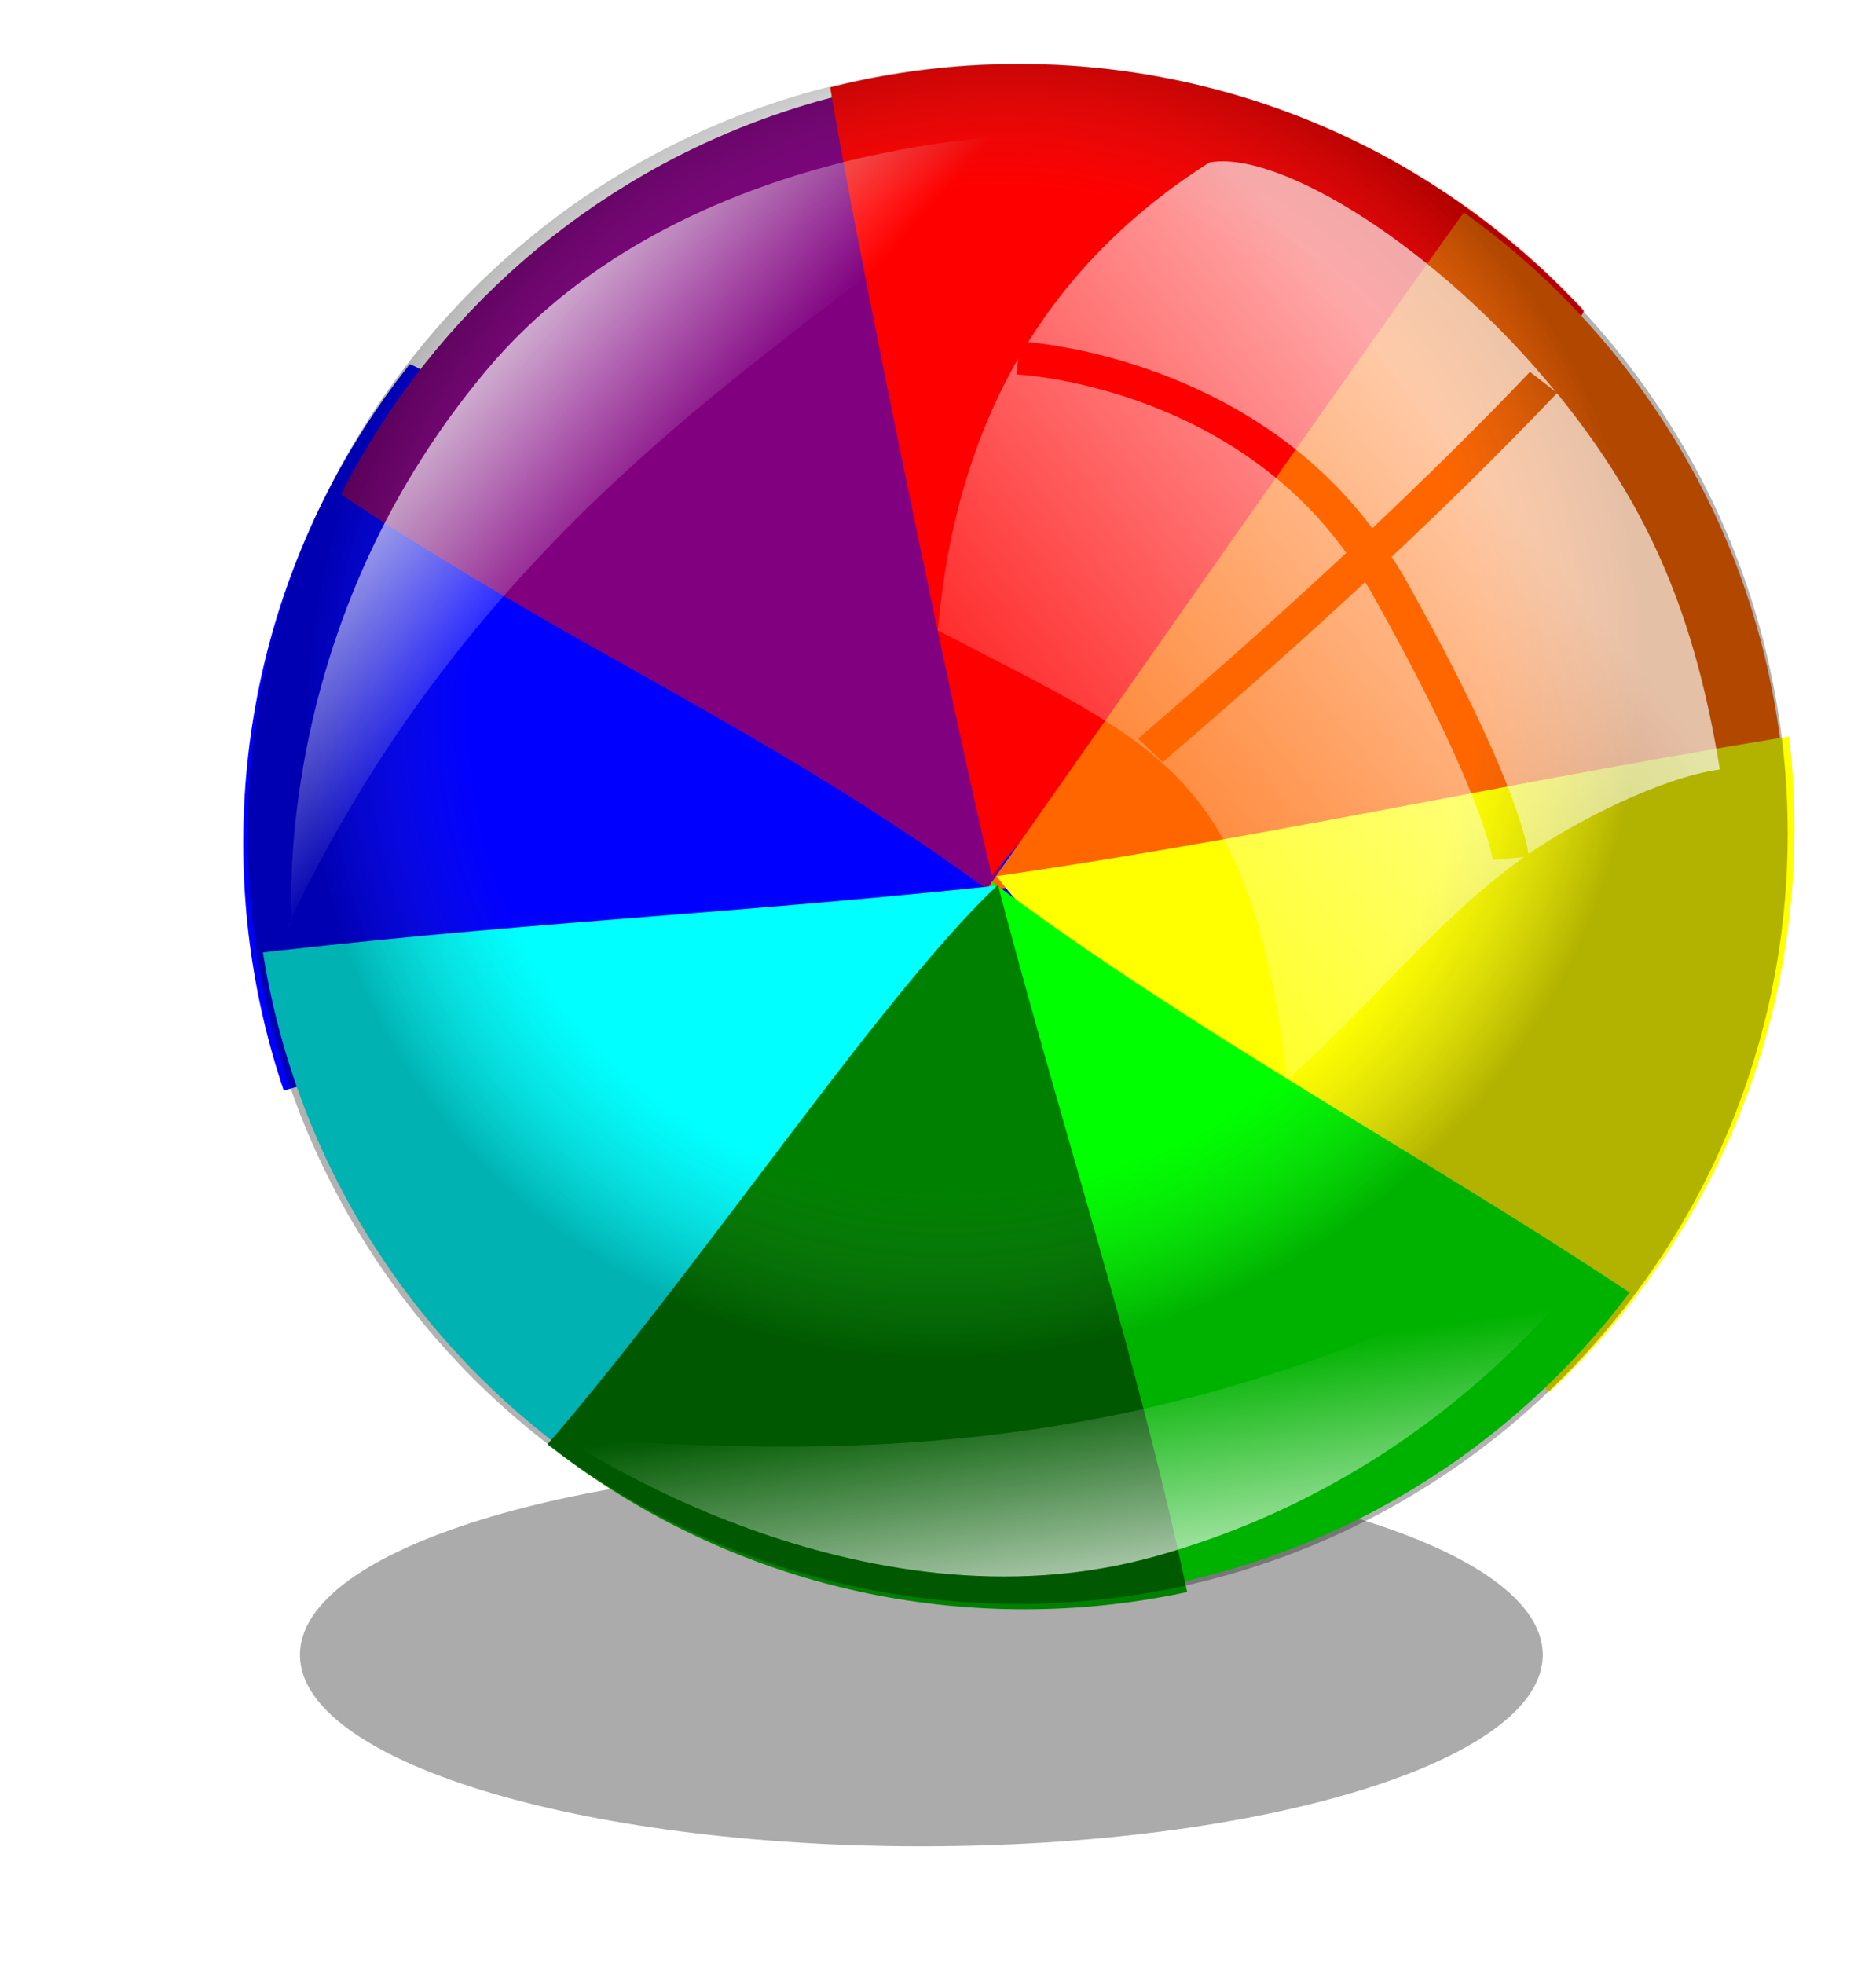
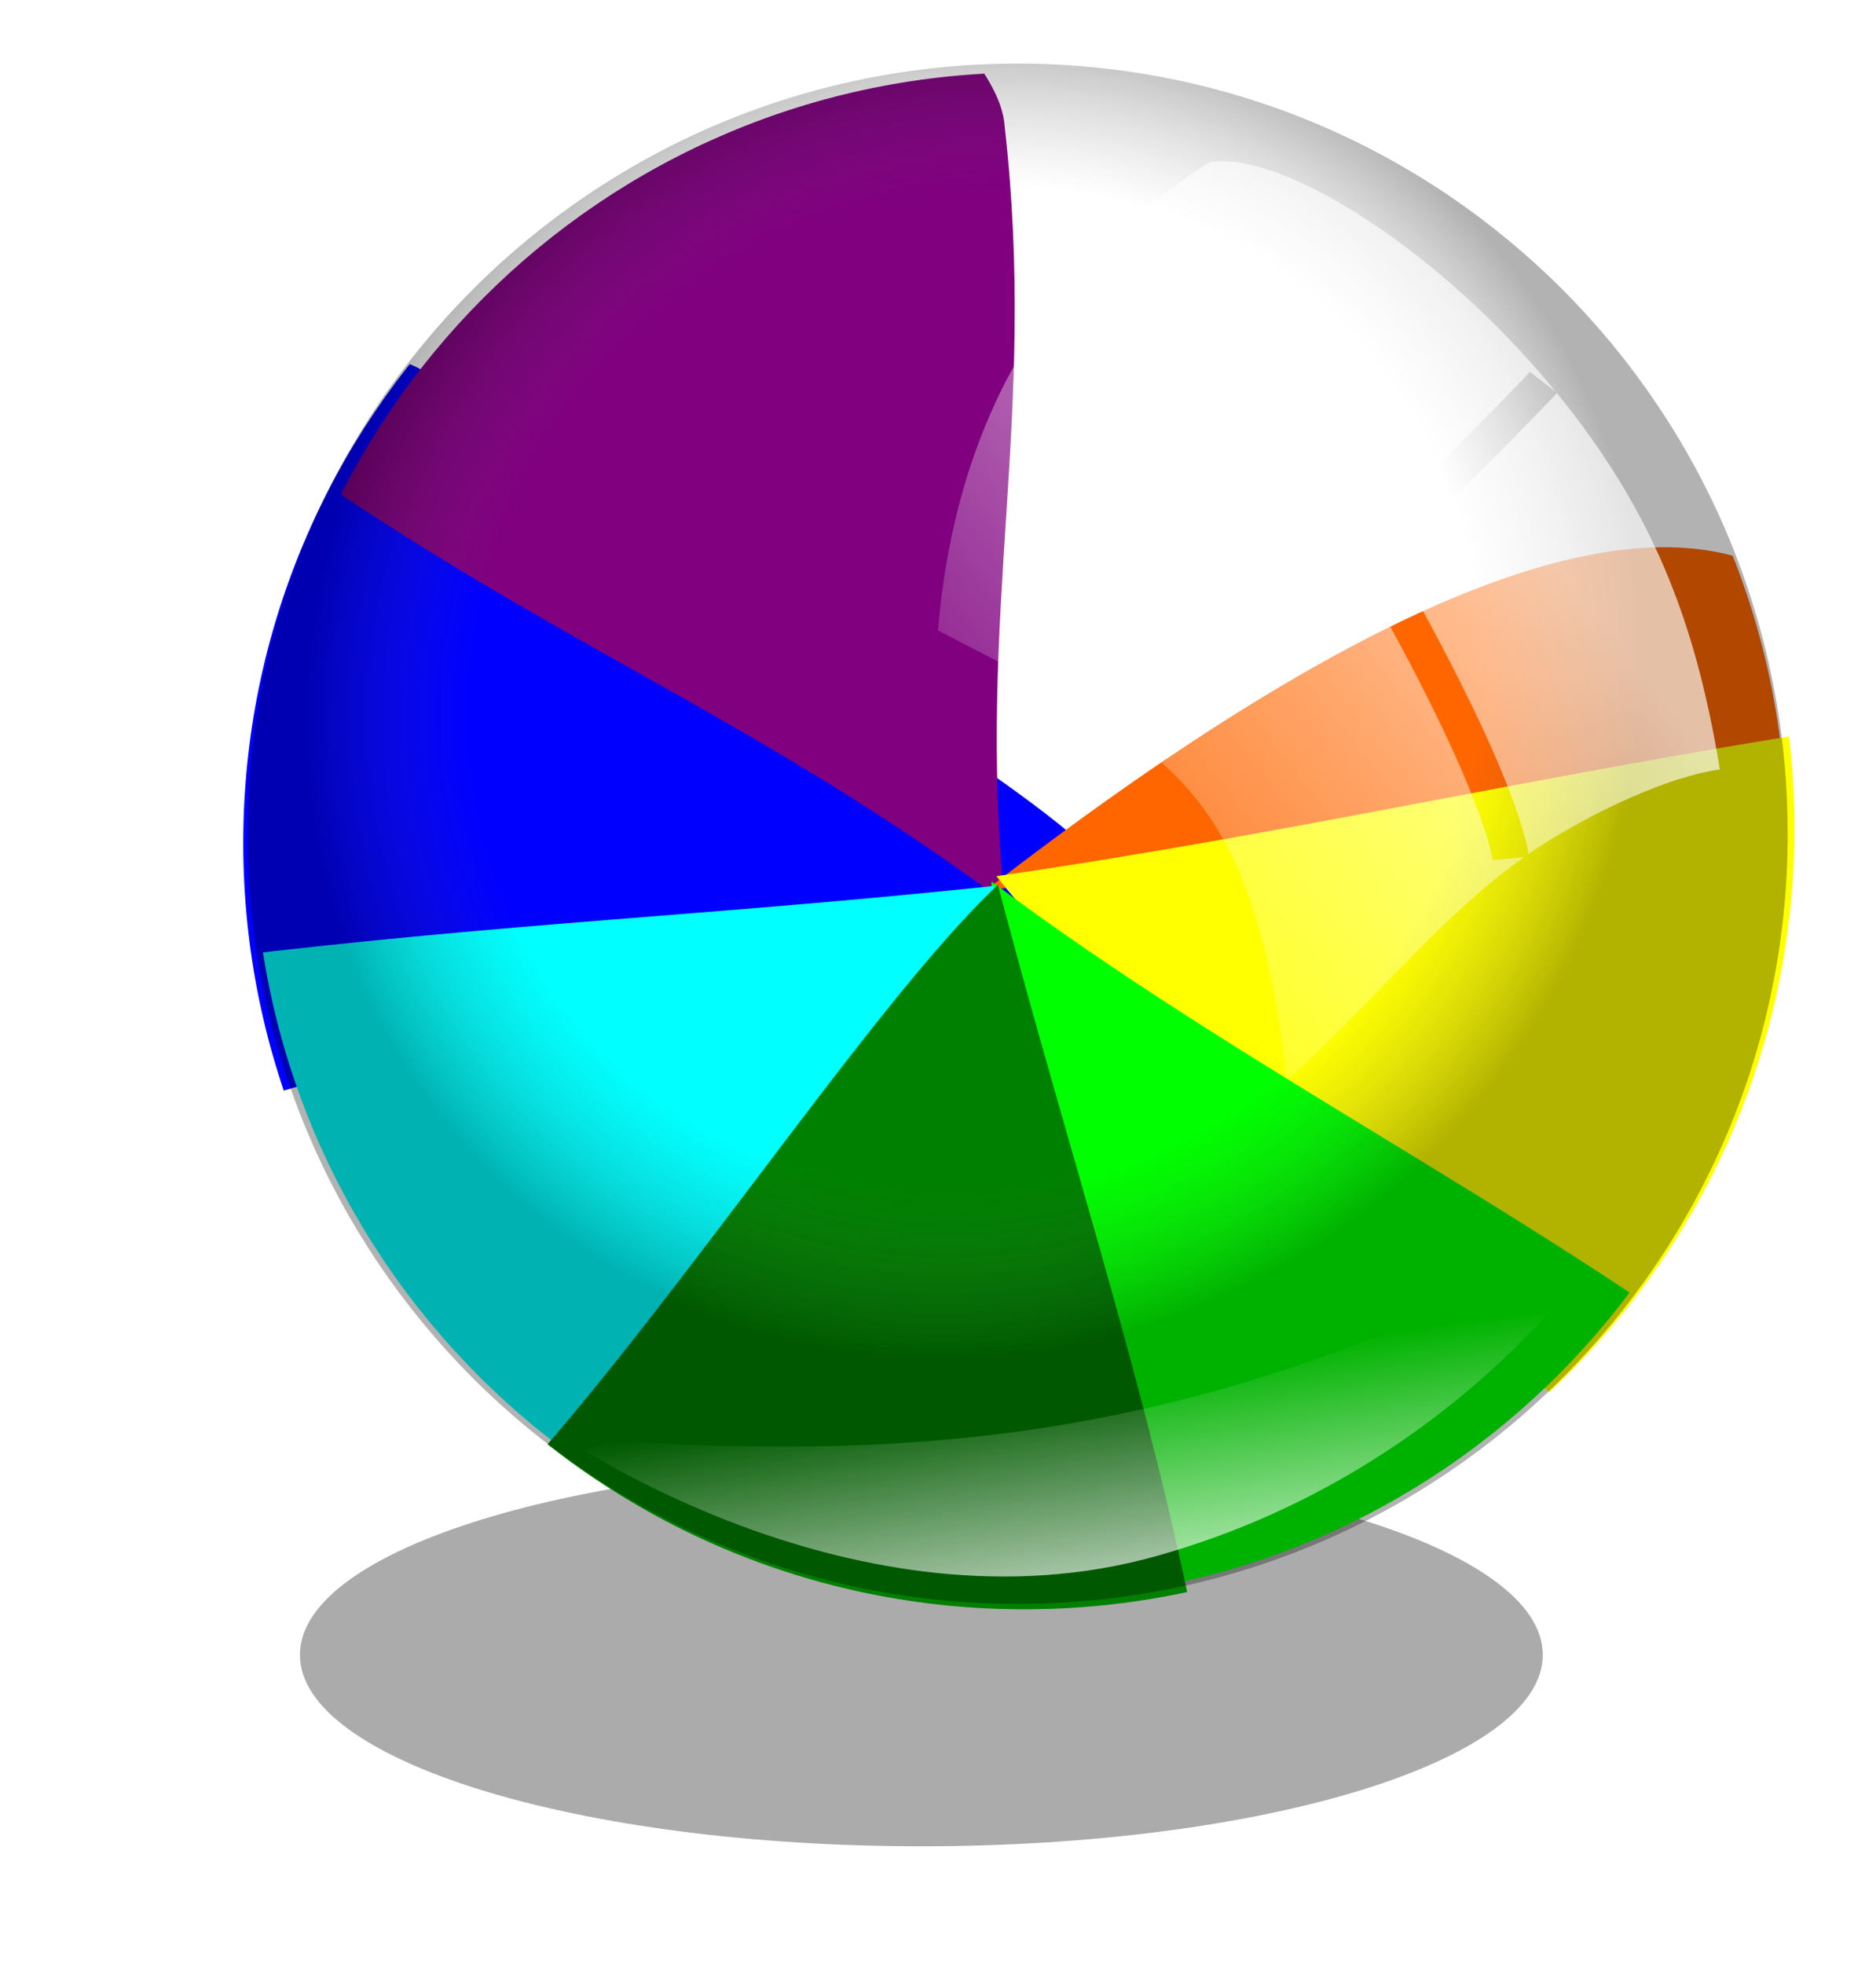
<svg xmlns="http://www.w3.org/2000/svg" xmlns:ns1="http://sodipodi.sourceforge.net/DTD/sodipodi-0.dtd" xmlns:ns2="http://www.inkscape.org/namespaces/inkscape" xmlns:xlink="http://www.w3.org/1999/xlink" version="1.0" width="129.082" height="135.105" id="svg2" ns1:version="0.32" ns2:version="0.45.1" ns1:docname="Chrisdesign_Color_glasorb.svg" ns2:output_extension="org.inkscape.output.svg.inkscape" ns1:docbase="/Users/johnolsen/Desktop">
  <ns1:namedview ns2:window-height="1007" ns2:window-width="1411" ns2:pageshadow="2" ns2:pageopacity="0.0" guidetolerance="10.0" gridtolerance="10.0" objecttolerance="10.0" borderopacity="1.0" bordercolor="#666666" pagecolor="#ffffff" id="base" ns2:zoom="2.7040986" ns2:cx="201.93272" ns2:cy="151.62169" ns2:window-x="0" ns2:window-y="22" ns2:current-layer="svg2" showguides="true" ns2:guide-bbox="true" />
  <defs id="defs4">
    <linearGradient id="linearGradient10381">
      <stop style="stop-color:#ffffff;stop-opacity:1" offset="0" id="stop10383" />
      <stop style="stop-color:#ffffff;stop-opacity:0" offset="1" id="stop10385" />
    </linearGradient>
    <linearGradient id="linearGradient7454">
      <stop style="stop-color:#ffffff;stop-opacity:0" offset="0" id="stop7456" />
      <stop style="stop-color:#ffffff;stop-opacity:1" offset="1" id="stop7458" />
    </linearGradient>
    <linearGradient id="linearGradient8455">
      <stop style="stop-color:#ffffff;stop-opacity:0" offset="0" id="stop8457" />
      <stop style="stop-color:#5a5a5a;stop-opacity:0" offset="0.752" id="stop3239" />
      <stop style="stop-color:#000000;stop-opacity:0.668" offset="1" id="stop8459" />
    </linearGradient>
    <filter id="filter4251" height="1.531" y="-0.265" width="1.712" x="-0.356">
      <feGaussianBlur id="feGaussianBlur4253" stdDeviation="31.503" ns2:collect="always" />
    </filter>
    <filter id="filter4255" height="1.663" y="-0.332" width="1.537" x="-0.269">
      <feGaussianBlur id="feGaussianBlur4257" stdDeviation="31.503" ns2:collect="always" />
    </filter>
    <filter id="filter4259" height="1.537" y="-0.269" width="1.665" x="-0.332">
      <feGaussianBlur id="feGaussianBlur4261" stdDeviation="31.503" ns2:collect="always" />
    </filter>
    <filter id="filter4263" height="1.71" y="-0.355" width="1.531" x="-0.265">
      <feGaussianBlur id="feGaussianBlur4265" stdDeviation="31.503" ns2:collect="always" />
    </filter>
    <filter id="filter4267" height="1.661" y="-0.331" width="1.538" x="-0.269">
      <feGaussianBlur id="feGaussianBlur4269" stdDeviation="31.503" ns2:collect="always" />
    </filter>
    <filter id="filter4271" height="1.531" y="-0.265" width="1.71" x="-0.355">
      <feGaussianBlur id="feGaussianBlur4273" stdDeviation="31.503" ns2:collect="always" />
    </filter>
    <filter id="filter4275" height="1.537" y="-0.268" width="1.667" x="-0.333">
      <feGaussianBlur id="feGaussianBlur4277" stdDeviation="31.503" ns2:collect="always" />
    </filter>
    <filter id="filter4279" height="1.712" y="-0.356" width="1.531" x="-0.265">
      <feGaussianBlur id="feGaussianBlur4281" stdDeviation="31.503" ns2:collect="always" />
    </filter>
    <clipPath id="clipPath4479">
      <path d="M 483.632,512.927 C 483.632,629.505 389.126,724.01 272.548,724.01 C 155.97,724.01 61.465,629.505 61.465,512.927 C 61.465,396.349 155.97,301.844 272.548,301.844 C 389.126,301.844 483.632,396.349 483.632,512.927 L 483.632,512.927 z " transform="matrix(-0.615,0.788,0.788,0.615,251.753,240.651)" style="opacity:0.454;color:#000000;fill:url(#radialGradient4483);fill-opacity:1;fill-rule:evenodd;stroke:none;stroke-width:1;stroke-linecap:butt;stroke-linejoin:miter;marker:none;marker-start:none;marker-mid:none;marker-end:none;stroke-miterlimit:4;stroke-dasharray:none;stroke-dashoffset:0;stroke-opacity:1;visibility:visible;display:inline;overflow:visible;enable-background:accumulate" id="path4481" />
    </clipPath>
    <clipPath id="clipPath4485">
      <path d="M 483.632,512.927 C 483.632,629.505 389.126,724.01 272.548,724.01 C 155.97,724.01 61.465,629.505 61.465,512.927 C 61.465,396.349 155.97,301.844 272.548,301.844 C 389.126,301.844 483.632,396.349 483.632,512.927 L 483.632,512.927 z " transform="matrix(-0.991,0.136,0.136,0.991,703.95,218.229)" style="opacity:0.454;color:#000000;fill:url(#radialGradient4489);fill-opacity:1;fill-rule:evenodd;stroke:none;stroke-width:1;stroke-linecap:butt;stroke-linejoin:miter;marker:none;marker-start:none;marker-mid:none;marker-end:none;stroke-miterlimit:4;stroke-dasharray:none;stroke-dashoffset:0;stroke-opacity:1;visibility:visible;display:inline;overflow:visible;enable-background:accumulate" id="path4487" />
    </clipPath>
    <clipPath id="clipPath4491">
      <path d="M 483.632,512.927 C 483.632,629.505 389.126,724.01 272.548,724.01 C 155.97,724.01 61.465,629.505 61.465,512.927 C 61.465,396.349 155.97,301.844 272.548,301.844 C 389.126,301.844 483.632,396.349 483.632,512.927 L 483.632,512.927 z " transform="matrix(0.132,0.991,0.991,-0.132,-62.707,586.854)" style="opacity:0.454;color:#000000;fill:url(#radialGradient4495);fill-opacity:1;fill-rule:evenodd;stroke:none;stroke-width:1;stroke-linecap:butt;stroke-linejoin:miter;marker:none;marker-start:none;marker-mid:none;marker-end:none;stroke-miterlimit:4;stroke-dasharray:none;stroke-dashoffset:0;stroke-opacity:1;visibility:visible;display:inline;overflow:visible;enable-background:accumulate" id="path4493" />
    </clipPath>
    <clipPath id="clipPath4497">
      <path d="M 483.632,512.927 C 483.632,629.505 389.126,724.01 272.548,724.01 C 155.97,724.01 61.465,629.505 61.465,512.927 C 61.465,396.349 155.97,301.844 272.548,301.844 C 389.126,301.844 483.632,396.349 483.632,512.927 L 483.632,512.927 z " transform="matrix(0.794,0.607,0.607,-0.794,-38.268,1048.129)" style="opacity:0.454;color:#000000;fill:url(#radialGradient4501);fill-opacity:1;fill-rule:evenodd;stroke:none;stroke-width:1;stroke-linecap:butt;stroke-linejoin:miter;marker:none;marker-start:none;marker-mid:none;marker-end:none;stroke-miterlimit:4;stroke-dasharray:none;stroke-dashoffset:0;stroke-opacity:1;visibility:visible;display:inline;overflow:visible;enable-background:accumulate" id="path4499" />
    </clipPath>
    <clipPath id="clipPath4503">
      <path d="M 483.632,512.927 C 483.632,629.505 389.126,724.01 272.548,724.01 C 155.97,724.01 61.465,629.505 61.465,512.927 C 61.465,396.349 155.97,301.844 272.548,301.844 C 389.126,301.844 483.632,396.349 483.632,512.927 L 483.632,512.927 z " transform="matrix(0.99,-0.14,-0.14,-0.99,309.557,1358.666)" style="opacity:0.454;color:#000000;fill:url(#radialGradient4507);fill-opacity:1;fill-rule:evenodd;stroke:none;stroke-width:1;stroke-linecap:butt;stroke-linejoin:miter;marker:none;marker-start:none;marker-mid:none;marker-end:none;stroke-miterlimit:4;stroke-dasharray:none;stroke-dashoffset:0;stroke-opacity:1;visibility:visible;display:inline;overflow:visible;enable-background:accumulate" id="path4505" />
    </clipPath>
    <clipPath id="clipPath4509">
      <path d="M 483.632,512.927 C 483.632,629.505 389.126,724.01 272.548,724.01 C 155.97,724.01 61.465,629.505 61.465,512.927 C 61.465,396.349 155.97,301.844 272.548,301.844 C 389.126,301.844 483.632,396.349 483.632,512.927 L 483.632,512.927 z " transform="matrix(0.605,-0.796,-0.796,-0.605,768.455,1331.921)" style="opacity:0.454;color:#000000;fill:url(#radialGradient4513);fill-opacity:1;fill-rule:evenodd;stroke:none;stroke-width:1;stroke-linecap:butt;stroke-linejoin:miter;marker:none;marker-start:none;marker-mid:none;marker-end:none;stroke-miterlimit:4;stroke-dasharray:none;stroke-dashoffset:0;stroke-opacity:1;visibility:visible;display:inline;overflow:visible;enable-background:accumulate" id="path4511" />
    </clipPath>
    <clipPath id="clipPath4515">
      <path d="M 483.632,512.927 C 483.632,629.505 389.126,724.01 272.548,724.01 C 155.97,724.01 61.465,629.505 61.465,512.927 C 61.465,396.349 155.97,301.844 272.548,301.844 C 389.126,301.844 483.632,396.349 483.632,512.927 L 483.632,512.927 z " transform="matrix(-0.129,-0.992,-0.992,0.129,1075.064,991.066)" style="opacity:0.454;color:#000000;fill:url(#radialGradient4519);fill-opacity:1;fill-rule:evenodd;stroke:none;stroke-width:1;stroke-linecap:butt;stroke-linejoin:miter;marker:none;marker-start:none;marker-mid:none;marker-end:none;stroke-miterlimit:4;stroke-dasharray:none;stroke-dashoffset:0;stroke-opacity:1;visibility:visible;display:inline;overflow:visible;enable-background:accumulate" id="path4517" />
    </clipPath>
    <clipPath id="clipPath4521">
      <path d="M 483.632,512.927 C 483.632,629.505 389.126,724.01 272.548,724.01 C 155.97,724.01 61.465,629.505 61.465,512.927 C 61.465,396.349 155.97,301.844 272.548,301.844 C 389.126,301.844 483.632,396.349 483.632,512.927 L 483.632,512.927 z " transform="matrix(-0.788,-0.616,-0.616,0.788,1054.11,533.753)" style="opacity:0.454;color:#000000;fill:url(#radialGradient4525);fill-opacity:1;fill-rule:evenodd;stroke:none;stroke-width:1;stroke-linecap:butt;stroke-linejoin:miter;marker:none;marker-start:none;marker-mid:none;marker-end:none;stroke-miterlimit:4;stroke-dasharray:none;stroke-dashoffset:0;stroke-opacity:1;visibility:visible;display:inline;overflow:visible;enable-background:accumulate" id="path4523" />
    </clipPath>
    <linearGradient ns2:collect="always" xlink:href="#linearGradient7454" id="linearGradient39428" gradientUnits="userSpaceOnUse" gradientTransform="matrix(0.151,0,0,0.151,304.297,257.242)" x1="383.614" y1="685.339" x2="393.247" y2="752.99" />
    <linearGradient ns2:collect="always" xlink:href="#linearGradient7454" id="linearGradient39431" gradientUnits="userSpaceOnUse" gradientTransform="matrix(-0.164,0.218,-0.163,-0.129,488.747,349.756)" x1="266.678" y1="628.376" x2="260.959" y2="683.942" />
    <linearGradient ns2:collect="always" xlink:href="#linearGradient10381" id="linearGradient39434" gradientUnits="userSpaceOnUse" gradientTransform="matrix(0.151,0,0,0.151,304.297,257.242)" x1="470.621" y1="418.561" x2="316.901" y2="541.537" />
    <radialGradient ns2:collect="always" xlink:href="#linearGradient8455" id="radialGradient39437" gradientUnits="userSpaceOnUse" gradientTransform="matrix(-0.156,0.16,-0.153,-0.148,180.838,86.935)" cx="227.164" cy="512.274" fx="227.164" fy="512.274" r="211.083" />
    <linearGradient ns2:collect="always" xlink:href="#linearGradient10381" id="linearGradient42644" gradientUnits="userSpaceOnUse" gradientTransform="matrix(0.151,0,0,0.151,304.297,257.242)" x1="470.621" y1="418.561" x2="316.901" y2="541.537" />
    <linearGradient ns2:collect="always" xlink:href="#linearGradient7454" id="linearGradient42646" gradientUnits="userSpaceOnUse" gradientTransform="matrix(-0.164,0.218,-0.163,-0.129,488.747,349.756)" x1="266.678" y1="628.376" x2="260.959" y2="683.942" />
    <linearGradient ns2:collect="always" xlink:href="#linearGradient7454" id="linearGradient42648" gradientUnits="userSpaceOnUse" gradientTransform="matrix(0.151,0,0,0.151,304.297,257.242)" x1="383.614" y1="685.339" x2="393.247" y2="752.99" />
    <filter ns2:collect="always" x="-0.095" width="1.191" y="-0.263" height="1.526" id="filter42774">
      <feGaussianBlur ns2:collect="always" stdDeviation="18.053" id="feGaussianBlur42776" />
    </filter>
    <filter ns2:collect="always" x="-0.2" width="1.399" y="-0.213" height="1.425" id="filter43989">
      <feGaussianBlur ns2:collect="always" stdDeviation="21.108" id="feGaussianBlur43991" />
    </filter>
    <filter ns2:collect="always" x="-0.207" width="1.414" y="-0.215" height="1.43" id="filter43993">
      <feGaussianBlur ns2:collect="always" stdDeviation="21.108" id="feGaussianBlur43995" />
    </filter>
    <filter ns2:collect="always" x="-0.197" width="1.394" y="-0.214" height="1.427" id="filter43997">
      <feGaussianBlur ns2:collect="always" stdDeviation="21.108" id="feGaussianBlur43999" />
    </filter>
    <filter ns2:collect="always" x="-0.193" width="1.386" y="-0.199" height="1.398" id="filter44001">
      <feGaussianBlur ns2:collect="always" stdDeviation="21.108" id="feGaussianBlur44003" />
    </filter>
    <filter ns2:collect="always" x="-0.192" width="1.384" y="-0.212" height="1.423" id="filter44005">
      <feGaussianBlur ns2:collect="always" stdDeviation="21.108" id="feGaussianBlur44007" />
    </filter>
    <filter ns2:collect="always" x="-0.199" width="1.398" y="-0.19" height="1.38" id="filter44009">
      <feGaussianBlur ns2:collect="always" stdDeviation="21.108" id="feGaussianBlur44011" />
    </filter>
    <filter ns2:collect="always" x="-0.211" width="1.422" y="-0.185" height="1.37" id="filter44013">
      <feGaussianBlur ns2:collect="always" stdDeviation="21.108" id="feGaussianBlur44015" />
    </filter>
    <filter ns2:collect="always" x="-0.176" width="1.353" y="-0.2" height="1.399" id="filter44017">
      <feGaussianBlur ns2:collect="always" stdDeviation="21.108" id="feGaussianBlur44019" />
    </filter>
  </defs>
-   <rect style="opacity:0.073;color:#000000;fill:#ffffff;fill-opacity:1;fill-rule:nonzero;stroke:none;stroke-width:1.6;stroke-linecap:butt;stroke-linejoin:miter;marker:none;marker-start:none;marker-mid:none;marker-end:none;stroke-miterlimit:4;stroke-dasharray:none;stroke-dashoffset:0;stroke-opacity:1;visibility:visible;display:inline;overflow:visible;enable-background:accumulate" id="rect44031" width="129.082" height="135.105" x="0" y="0" ns2:export-filename="D:\Bilder\inkscape\orb.png" ns2:export-xdpi="348.59698" ns2:export-ydpi="348.59698" />
  <rect id="rect12510" style="opacity:0.654;color:#000000;fill:none;fill-opacity:1;fill-rule:evenodd;stroke:none;stroke-width:1px;stroke-linecap:butt;stroke-linejoin:miter;marker:none;marker-start:none;marker-mid:none;marker-end:none;stroke-miterlimit:4;stroke-dasharray:none;stroke-dashoffset:0;stroke-opacity:1;visibility:visible;display:inline;overflow:visible;enable-background:accumulate" y="122.596" x="223.218" height="180.647" width="180.647" />
  <rect width="116.608" height="116.608" x="10.928" y="3.726" style="opacity:0.654;color:#000000;fill:none;fill-opacity:1;fill-rule:evenodd;stroke:none;stroke-width:1px;stroke-linecap:butt;stroke-linejoin:miter;marker:none;marker-start:none;marker-mid:none;marker-end:none;stroke-miterlimit:4;stroke-dasharray:none;stroke-dashoffset:0;stroke-opacity:1;visibility:visible;display:inline;overflow:visible;enable-background:accumulate" id="rect3175" ns2:export-filename="D:\Bilder\inkscape\orb.png" ns2:export-xdpi="348.59698" ns2:export-ydpi="348.59698" />
  <path d="M 532.109,707.082 C 532.133,744.966 447.421,775.681 342.915,775.681 C 238.409,775.681 153.696,744.966 153.72,707.082 C 153.696,669.199 238.409,638.484 342.915,638.484 C 447.421,638.484 532.133,669.199 532.109,707.082 z " transform="matrix(0.226,0,0,0.192,-14.103,-21.906)" style="opacity:0.654;color:#000000;fill:#3b3b3b;fill-opacity:1;fill-rule:evenodd;stroke:none;stroke-width:1px;stroke-linecap:butt;stroke-linejoin:miter;marker:none;marker-start:none;marker-mid:none;marker-end:none;stroke-miterlimit:4;stroke-dasharray:none;stroke-dashoffset:0;stroke-opacity:1;visibility:visible;display:inline;overflow:visible;filter:url(#filter42774);enable-background:accumulate" id="path3177" ns2:export-filename="D:\Bilder\inkscape\orb.png" ns2:export-xdpi="348.59698" ns2:export-ydpi="348.59698" />
  <g id="g44021" ns2:export-filename="D:\Bilder\inkscape\orb.png" ns2:export-xdpi="348.59698" ns2:export-ydpi="348.59698" transform="matrix(1.667,0,0,1.667,-526.653,-507.77)">
    <path ns1:nodetypes="ccccc" d="M 726.375,767.625 C 701.976,785.162 400.152,726.672 520.226,785.59 C 580.285,846.781 610.367,913.91 662.031,975.094 C 720.69,927.46 755.318,850.53 748.969,774.656 C 741.733,771.505 734.572,767.09 726.375,767.625 z " transform="matrix(-0.119,-9.2794446e-2,-9.2794446e-2,0.119,491.567,296.327)" style="color:#000000;fill:#0000ff;fill-opacity:1;fill-rule:evenodd;stroke:none;stroke-width:1;stroke-linecap:butt;stroke-linejoin:miter;marker:none;marker-start:none;marker-mid:none;marker-end:none;stroke-miterlimit:4;stroke-dasharray:none;stroke-dashoffset:0;stroke-opacity:1;visibility:visible;display:inline;overflow:visible;filter:url(#filter44017);enable-background:accumulate" clip-path="url(#clipPath4521)" id="path3181" />
    <path ns1:nodetypes="ccccc" d="M 726.375,767.625 C 645.67,769.024 595.935,792.599 515.283,795.208 C 575.066,857.265 601.458,908.87 662.031,975.094 C 720.69,927.46 755.318,850.53 748.969,774.656 C 741.733,771.505 734.572,767.09 726.375,767.625 z " transform="matrix(-1.942514e-2,-0.149,-0.149,1.942514e-2,485.887,403.167)" style="color:#000000;fill:#800080;fill-opacity:1;fill-rule:evenodd;stroke:none;stroke-width:1;stroke-linecap:butt;stroke-linejoin:miter;marker:none;marker-start:none;marker-mid:none;marker-end:none;stroke-miterlimit:4;stroke-dasharray:none;stroke-dashoffset:0;stroke-opacity:1;visibility:visible;display:inline;overflow:visible;filter:url(#filter44013);enable-background:accumulate" clip-path="url(#clipPath4515)" id="path3183" />
-     <path ns1:nodetypes="ccccc" d="M 726.375,767.625 C 645.67,769.024 592.255,801.182 511.602,803.792 C 535.65,833.391 633.885,946.495 662.031,975.094 C 720.69,927.46 755.318,850.53 748.969,774.656 C 741.733,771.505 734.572,767.09 726.375,767.625 z " transform="matrix(9.1111059e-2,-0.12,-0.12,-9.1111059e-2,406.713,475.364)" style="color:#000000;fill:#ff0000;fill-opacity:1;fill-rule:evenodd;stroke:none;stroke-width:1;stroke-linecap:butt;stroke-linejoin:miter;marker:none;marker-start:none;marker-mid:none;marker-end:none;stroke-miterlimit:4;stroke-dasharray:none;stroke-dashoffset:0;stroke-opacity:1;visibility:visible;display:inline;overflow:visible;filter:url(#filter44009);enable-background:accumulate" clip-path="url(#clipPath4509)" id="path3185" />
-     <path ns1:nodetypes="ccccc" d="M 726.375,767.625 C 645.67,769.024 577.904,797.442 497.251,800.051 C 523.418,827.795 633.885,946.495 662.031,975.094 C 720.69,927.46 755.318,850.53 748.969,774.656 C 741.733,771.505 734.572,767.09 726.375,767.625 z " transform="matrix(0.149,-2.1027595e-2,-2.1027595e-2,-0.149,299.37,470.994)" style="color:#000000;fill:#ff6600;fill-opacity:1;fill-rule:evenodd;stroke:none;stroke-width:1;stroke-linecap:butt;stroke-linejoin:miter;marker:none;marker-start:none;marker-mid:none;marker-end:none;stroke-miterlimit:4;stroke-dasharray:none;stroke-dashoffset:0;stroke-opacity:1;visibility:visible;display:inline;overflow:visible;filter:url(#filter44005);enable-background:accumulate" clip-path="url(#clipPath4503)" id="path3187" />
+     <path ns1:nodetypes="ccccc" d="M 726.375,767.625 C 645.67,769.024 577.904,797.442 497.251,800.051 C 720.69,927.46 755.318,850.53 748.969,774.656 C 741.733,771.505 734.572,767.09 726.375,767.625 z " transform="matrix(0.149,-2.1027595e-2,-2.1027595e-2,-0.149,299.37,470.994)" style="color:#000000;fill:#ff6600;fill-opacity:1;fill-rule:evenodd;stroke:none;stroke-width:1;stroke-linecap:butt;stroke-linejoin:miter;marker:none;marker-start:none;marker-mid:none;marker-end:none;stroke-miterlimit:4;stroke-dasharray:none;stroke-dashoffset:0;stroke-opacity:1;visibility:visible;display:inline;overflow:visible;filter:url(#filter44005);enable-background:accumulate" clip-path="url(#clipPath4503)" id="path3187" />
    <path ns1:nodetypes="ccccc" d="M 726.375,767.625 C 654.193,777.352 549.53,776.38 491.646,791.42 C 551.705,852.611 601.836,914.037 662.031,975.094 C 720.69,927.46 755.318,850.53 748.969,774.656 C 741.733,771.505 734.572,767.09 726.375,767.625 z " transform="matrix(0.12,9.150276e-2,9.150276e-2,-0.12,225.643,390.745)" style="color:#000000;fill:#ffff00;fill-opacity:1;fill-rule:evenodd;stroke:none;stroke-width:1;stroke-linecap:butt;stroke-linejoin:miter;marker:none;marker-start:none;marker-mid:none;marker-end:none;stroke-miterlimit:4;stroke-dasharray:none;stroke-dashoffset:0;stroke-opacity:1;visibility:visible;display:inline;overflow:visible;filter:url(#filter44001);enable-background:accumulate" clip-path="url(#clipPath4497)" id="path3189" />
    <path ns1:nodetypes="ccccc" d="M 726.375,767.625 C 696.667,779.738 557.793,770.102 494.332,781.19 C 554.391,842.381 601.836,914.037 662.031,975.094 C 720.69,927.46 755.318,850.53 748.969,774.656 C 741.733,771.505 734.572,767.09 726.375,767.625 z " transform="matrix(1.9939555e-2,0.149,0.149,-1.9939555e-2,230.604,282.903)" style="color:#000000;fill:#00ff00;fill-opacity:1;fill-rule:evenodd;stroke:none;stroke-width:1;stroke-linecap:butt;stroke-linejoin:miter;marker:none;marker-start:none;marker-mid:none;marker-end:none;stroke-miterlimit:4;stroke-dasharray:none;stroke-dashoffset:0;stroke-opacity:1;visibility:visible;display:inline;overflow:visible;filter:url(#filter43997);enable-background:accumulate" clip-path="url(#clipPath4491)" id="path3191" />
    <path ns1:nodetypes="ccccc" d="M 726.375,767.625 C 645.67,769.024 593.673,774.546 513.021,777.156 C 534.05,798.036 633.885,946.495 662.031,975.094 C 720.69,927.46 755.318,850.53 748.969,774.656 C 741.733,771.505 734.572,767.09 726.375,767.625 z " transform="matrix(-0.149,2.0489683e-2,2.0489683e-2,0.149,417.546,214.851)" style="color:#000000;fill:#00ffff;fill-opacity:1;fill-rule:evenodd;stroke:none;stroke-width:1;stroke-linecap:butt;stroke-linejoin:miter;marker:none;marker-start:none;marker-mid:none;marker-end:none;stroke-miterlimit:4;stroke-dasharray:none;stroke-dashoffset:0;stroke-opacity:1;visibility:visible;display:inline;overflow:visible;filter:url(#filter43993);enable-background:accumulate" clip-path="url(#clipPath4485)" id="path3193" />
    <path ns1:nodetypes="ccccc" d="M 726.375,767.625 C 663.334,775.428 551.176,765.319 502.802,773.045 C 554.983,841.079 601.836,914.037 662.031,975.094 C 720.69,927.46 755.318,850.53 748.969,774.656 C 741.733,771.505 734.572,767.09 726.375,767.625 z " transform="matrix(-9.2675934e-2,0.119,0.119,9.2675934e-2,311.727,209.644)" style="color:#000000;fill:#008000;fill-opacity:1;fill-rule:evenodd;stroke:none;stroke-width:1;stroke-linecap:butt;stroke-linejoin:miter;marker:none;marker-start:none;marker-mid:none;marker-end:none;stroke-miterlimit:4;stroke-dasharray:none;stroke-dashoffset:0;stroke-opacity:1;visibility:visible;display:inline;overflow:visible;filter:url(#filter43989);enable-background:accumulate" clip-path="url(#clipPath4479)" id="path3195" />
  </g>
  <path d="M 123.006,57.363 C 123.006,86.628 99.283,110.351 70.019,110.351 C 40.754,110.351 17.031,86.628 17.031,57.363 C 17.031,28.099 40.754,4.375 70.019,4.375 C 99.283,4.375 123.006,28.099 123.006,57.363 z " style="opacity:0.454;color:#000000;fill:url(#radialGradient39437);fill-opacity:1;fill-rule:evenodd;stroke:none;stroke-width:1;stroke-linecap:butt;stroke-linejoin:miter;marker:none;marker-start:none;marker-mid:none;marker-end:none;stroke-miterlimit:4;stroke-dasharray:none;stroke-dashoffset:0;stroke-opacity:1;visibility:visible;display:inline;overflow:visible;enable-background:accumulate" id="path3197" ns2:export-filename="D:\Bilder\inkscape\orb.png" ns2:export-xdpi="348.59698" ns2:export-ydpi="348.59698" />
  <g id="g42639" transform="matrix(1.667,0,0,1.667,-527.944,-506.909)" ns2:export-filename="D:\Bilder\inkscape\orb.png" ns2:export-xdpi="348.59698" ns2:export-ydpi="348.59698">
    <path id="path3199" style="opacity:0.654;color:#000000;fill:url(#linearGradient42644);fill-opacity:1;fill-rule:evenodd;stroke:none;stroke-width:1;stroke-linecap:butt;stroke-linejoin:miter;marker:none;marker-start:none;marker-mid:none;marker-end:none;stroke-miterlimit:4;stroke-dashoffset:0;stroke-opacity:1;visibility:visible;display:inline;overflow:visible;enable-background:accumulate" d="M 366.62,310.789 C 363.413,312.825 360.945,315.313 359.141,318.203 C 360.813,318.365 368.531,319.446 373.344,325.89 C 375.468,323.879 377.62,321.777 379.854,319.433 L 380.926,320.263 C 376.108,314.346 369.512,310.255 366.62,310.789 z M 358.729,318.886 C 356.847,322.153 355.775,325.91 355.415,330.104 C 364.717,334.952 368.315,335.951 369.826,348.659 C 373.171,345.731 376.03,341.993 379.611,339.457 L 378.312,339.581 C 378.312,339.581 378.281,339.05 377.627,337.33 C 376.973,335.61 375.703,332.782 373.244,328.424 C 373.182,328.313 373.11,328.219 373.046,328.111 C 370.207,330.749 367.435,333.181 364.694,335.539 L 363.681,334.568 C 366.506,332.138 369.355,329.625 372.272,326.905 C 367.266,319.932 358.666,319.537 358.666,319.537 L 358.729,318.886 z M 380.969,320.311 C 378.625,322.769 376.366,324.973 374.142,327.07 C 374.289,327.304 374.447,327.521 374.586,327.768 C 377.068,332.167 378.365,335.044 379.048,336.841 C 379.608,338.313 379.755,339.085 379.792,339.327 C 381.676,338.024 385.228,336.181 387.692,335.842 C 386.671,329.579 384.843,325.086 380.969,320.311 z " />
-     <path id="path3201" style="opacity:0.827;color:#000000;fill:url(#linearGradient42646);fill-opacity:1;fill-rule:evenodd;stroke:none;stroke-width:1px;stroke-linecap:butt;stroke-linejoin:miter;marker:none;marker-start:none;marker-mid:none;marker-end:none;stroke-miterlimit:4;stroke-dasharray:none;stroke-dashoffset:0;stroke-opacity:1;visibility:visible;display:inline;overflow:visible;enable-background:accumulate" d="M 359.697,309.646 C 359.697,309.646 345.031,309.549 336.782,319.365 C 327.659,330.22 328.761,342.489 328.761,342.489 L 328.57,342.311 C 337.168,324.082 351.264,317.434 359.697,309.646 z " />
    <path id="path3203" style="opacity:0.827;color:#000000;fill:url(#linearGradient42648);fill-opacity:1;fill-rule:evenodd;stroke:none;stroke-width:1px;stroke-linecap:butt;stroke-linejoin:miter;marker:none;marker-start:none;marker-mid:none;marker-end:none;stroke-miterlimit:4;stroke-dasharray:none;stroke-dashoffset:0;stroke-opacity:1;visibility:visible;display:inline;overflow:visible;enable-background:accumulate" d="M 340.02,363.432 C 340.02,363.432 352.084,371.772 364.43,368.307 C 378.081,364.476 384.081,353.718 384.081,353.718 L 384.138,353.972 C 366.767,364.192 353.436,364.357 340.02,363.432 z " />
  </g>
</svg>